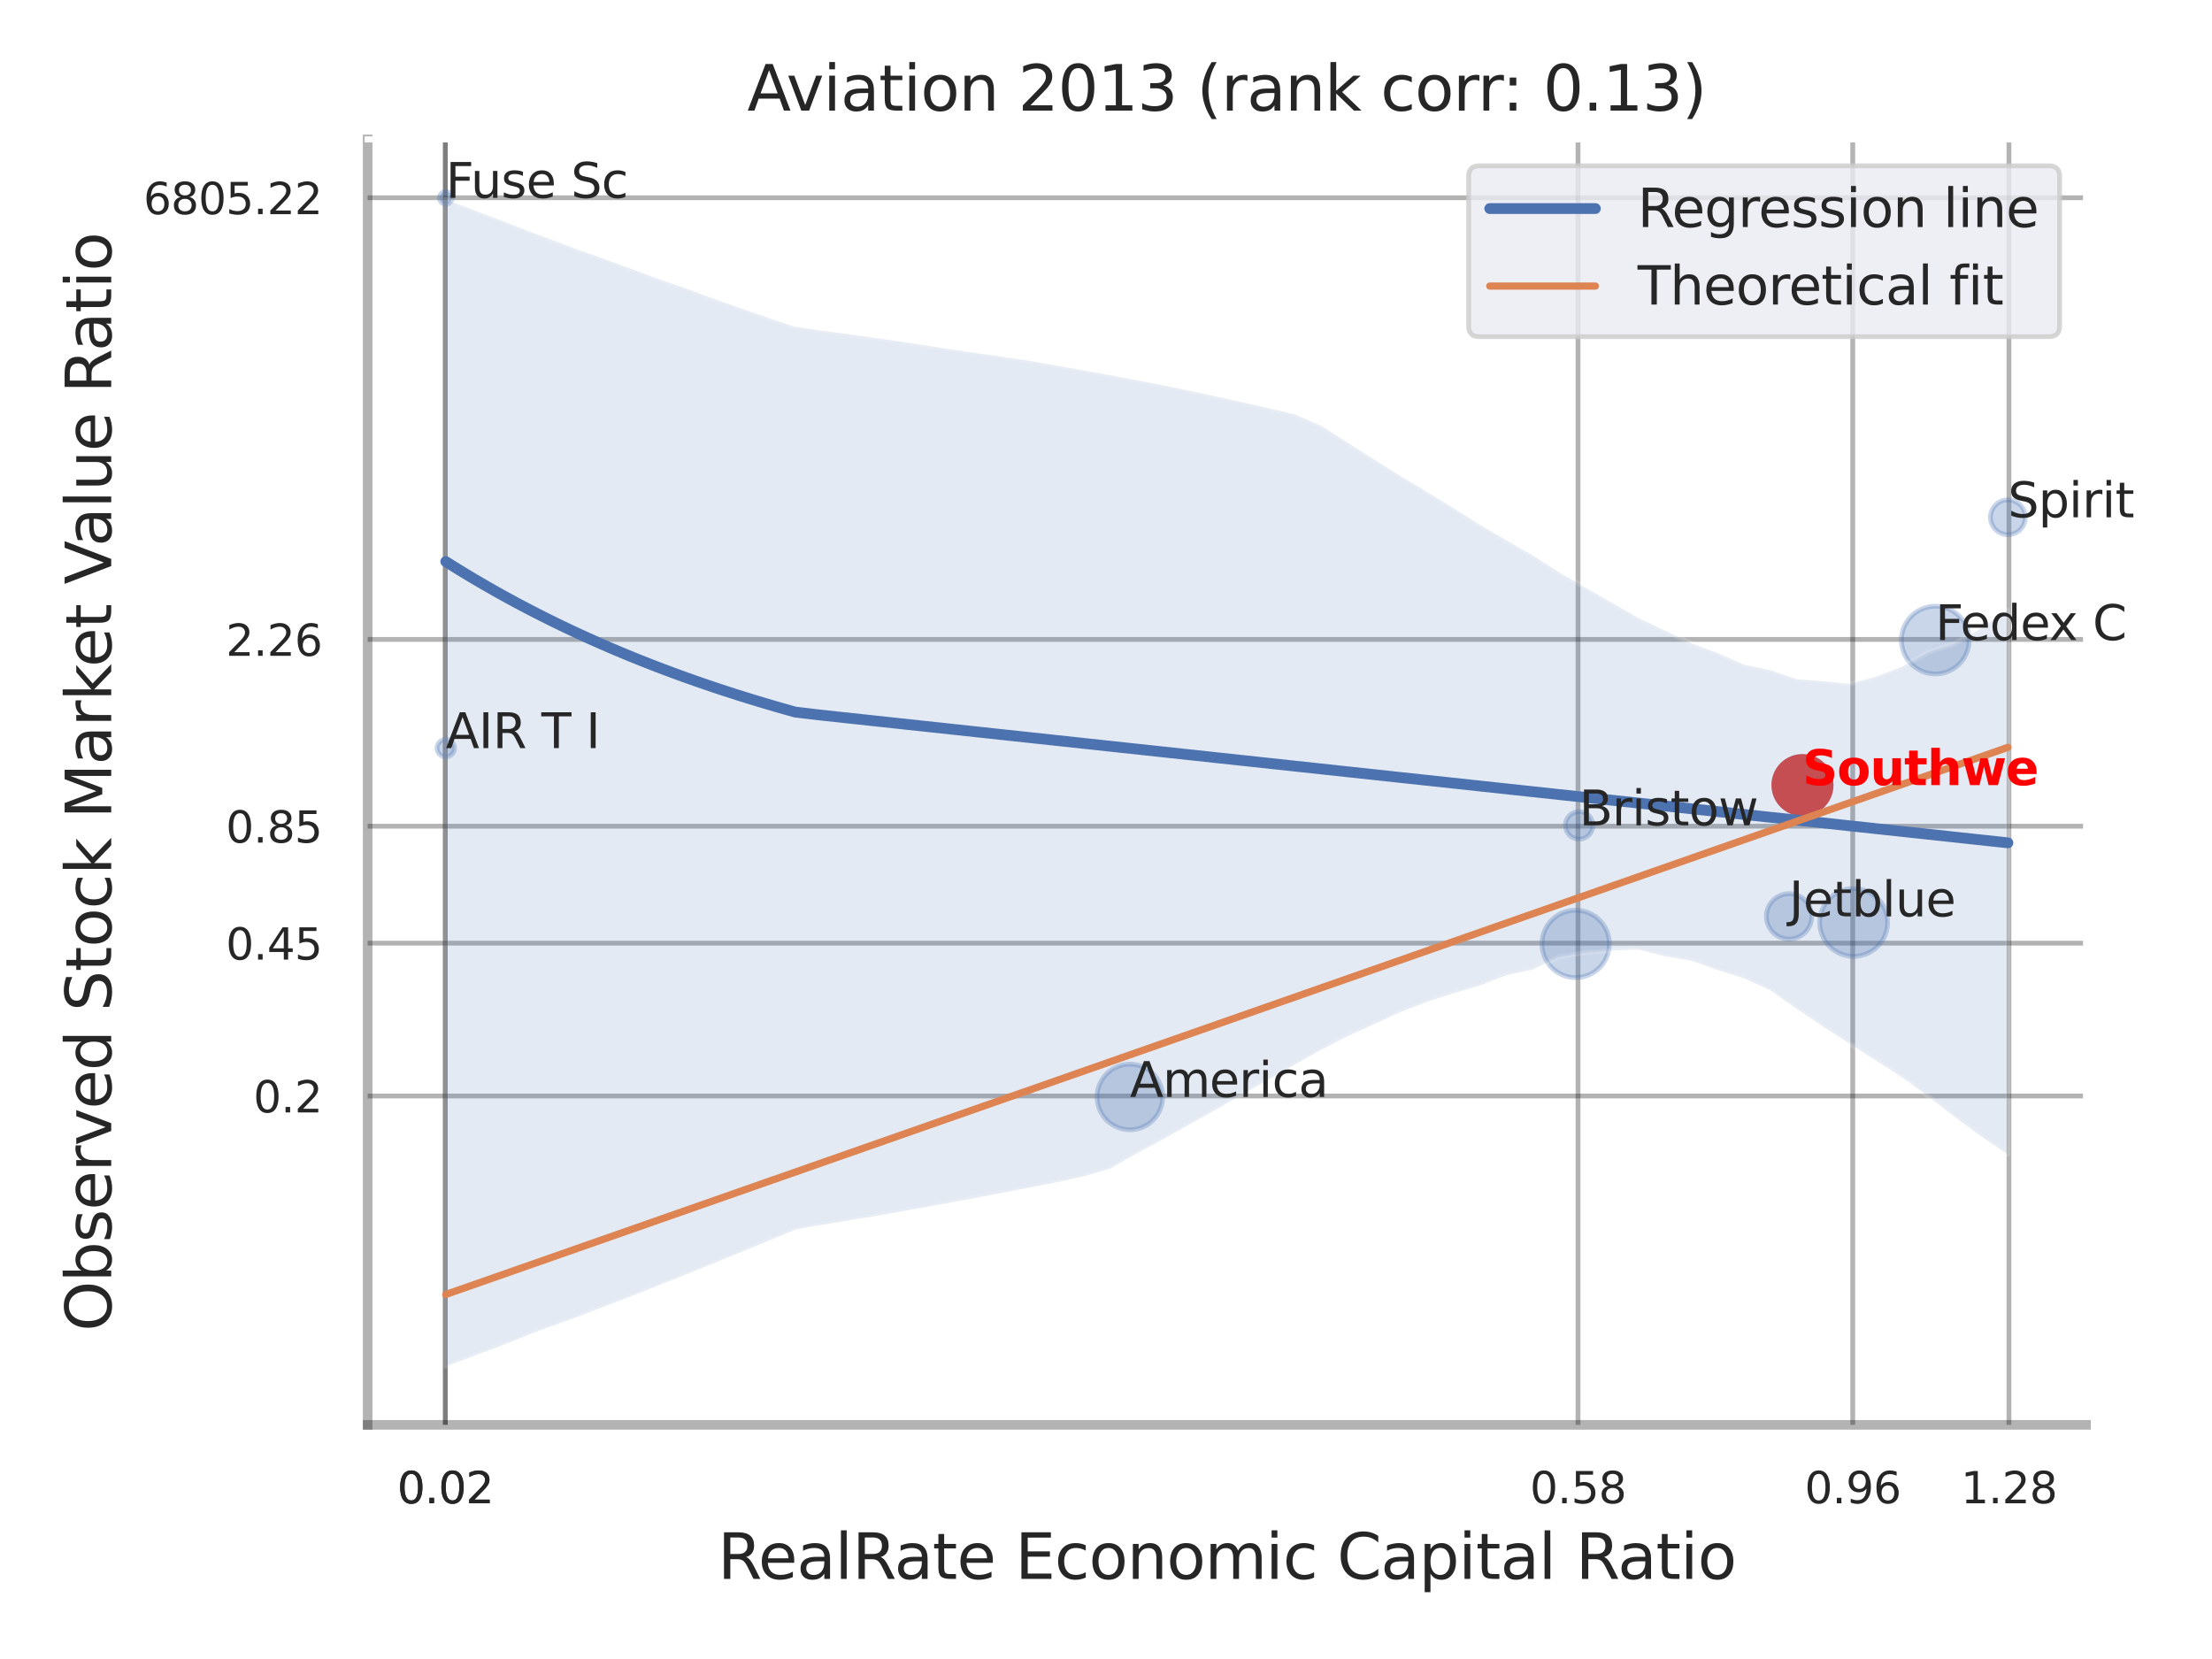
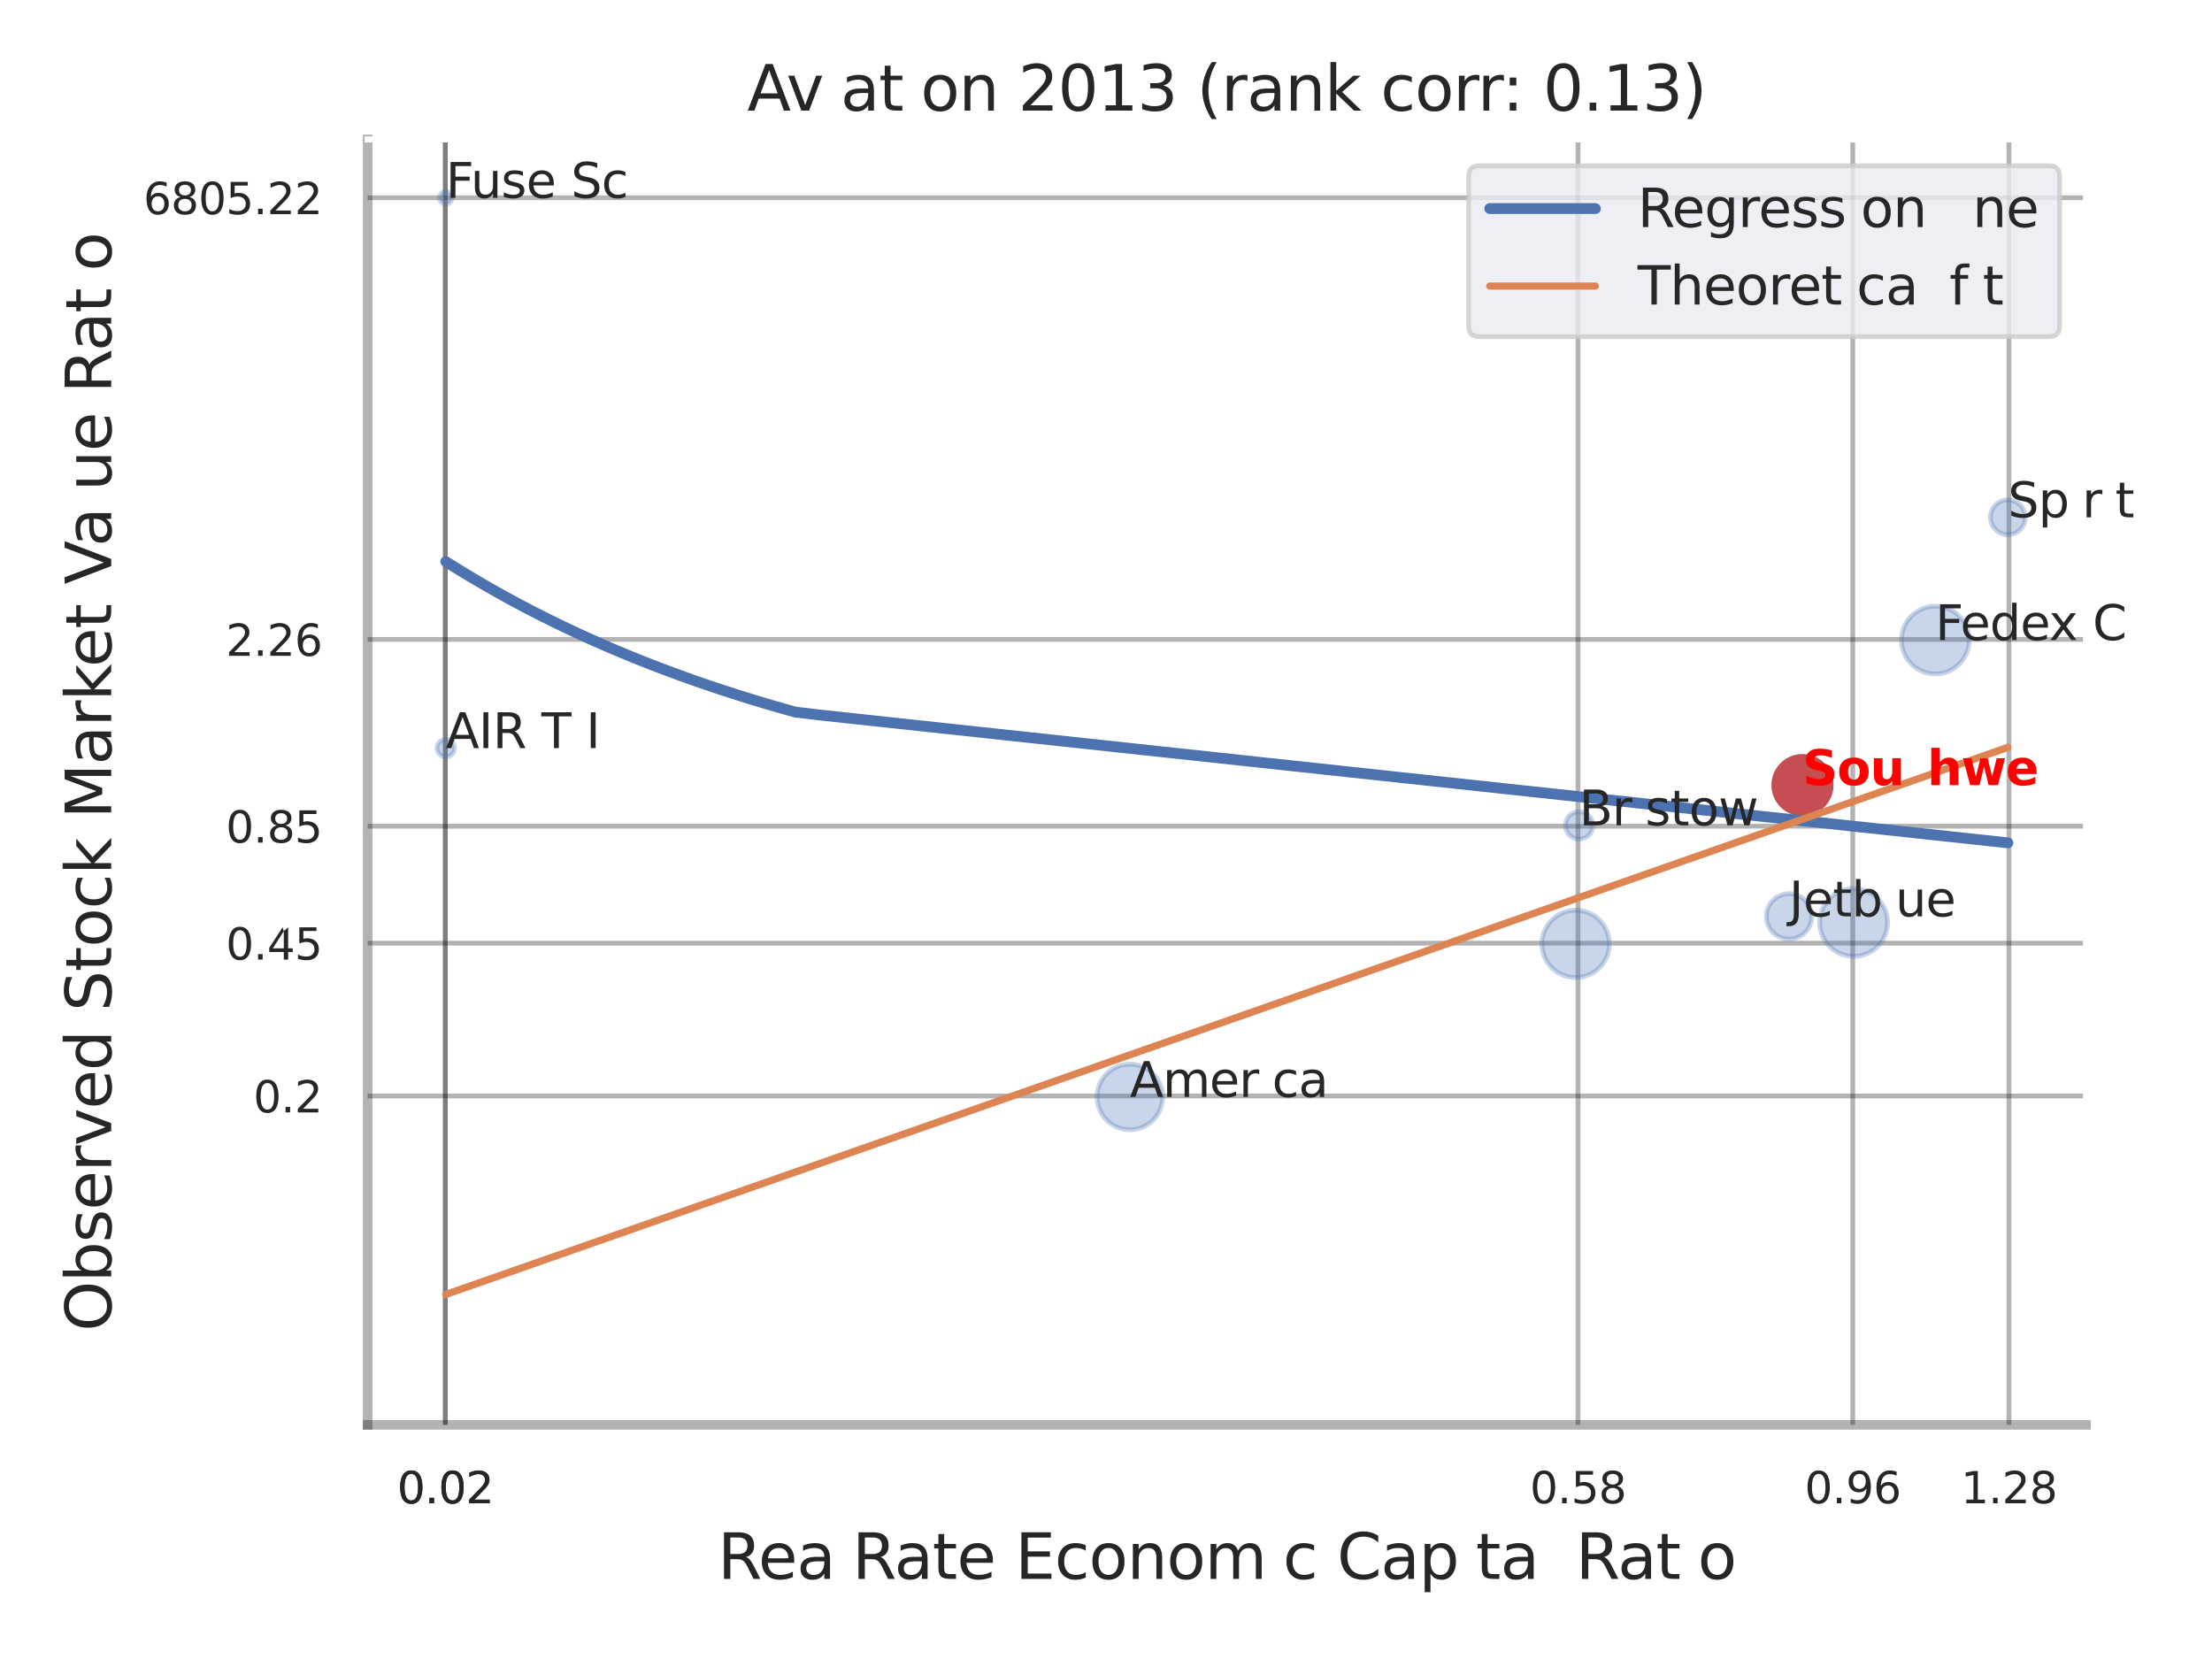
<svg xmlns="http://www.w3.org/2000/svg" xmlns:xlink="http://www.w3.org/1999/xlink" width="460.8pt" height="345.6pt" viewBox="0 0 460.8 345.6" version="1.1">
  <defs>
    <style type="text/css">*{stroke-linejoin: round; stroke-linecap: butt}</style>
  </defs>
  <g id="figure_1">
    <g id="patch_1">
      <path d="M 0 345.6  L 460.8 345.6  L 460.8 0  L 0 0  z " style="fill: #ffffff" />
    </g>
    <g id="axes_1">
      <g id="patch_2">
        <path d="M 76.59 296.82  L 434.553 296.82  L 434.553 29.04  L 76.59 29.04  z " style="fill: #ffffff" />
      </g>
      <g id="matplotlib.axis_1">
        <g id="xtick_1">
          <g id="line2d_1">
            <path d="M 92.769 296.82  L 92.769 29.04  " clip-path="url(#p25e9266731)" style="fill: none; stroke: #000000; stroke-opacity: 0.3; stroke-linecap: round" />
          </g>
          <g id="text_1">
            <g style="fill: #262626" transform="translate(82.75 313.159) scale(0.09 -0.09)">
              <defs>
                <path id="DejaVuSans-30" d="M 2034 4250  Q 1547 4250 1301 3770  Q 1056 3291 1056 2328  Q 1056 1369 1301 889  Q 1547 409 2034 409  Q 2525 409 2770 889  Q 3016 1369 3016 2328  Q 3016 3291 2770 3770  Q 2525 4250 2034 4250  z M 2034 4750  Q 2819 4750 3233 4129  Q 3647 3509 3647 2328  Q 3647 1150 3233 529  Q 2819 -91 2034 -91  Q 1250 -91 836 529  Q 422 1150 422 2328  Q 422 3509 836 4129  Q 1250 4750 2034 4750  z " transform="scale(0.016)" />
                <path id="DejaVuSans-2e" d="M 684 794  L 1344 794  L 1344 0  L 684 0  L 684 794  z " transform="scale(0.016)" />
                <path id="DejaVuSans-32" d="M 1228 531  L 3431 531  L 3431 0  L 469 0  L 469 531  Q 828 903 1448 1529  Q 2069 2156 2228 2338  Q 2531 2678 2651 2914  Q 2772 3150 2772 3378  Q 2772 3750 2511 3984  Q 2250 4219 1831 4219  Q 1534 4219 1204 4116  Q 875 4013 500 3803  L 500 4441  Q 881 4594 1212 4672  Q 1544 4750 1819 4750  Q 2544 4750 2975 4387  Q 3406 4025 3406 3419  Q 3406 3131 3298 2873  Q 3191 2616 2906 2266  Q 2828 2175 2409 1742  Q 1991 1309 1228 531  z " transform="scale(0.016)" />
              </defs>
              <use xlink:href="#DejaVuSans-30" />
              <use xlink:href="#DejaVuSans-2e" x="63.623" />
              <use xlink:href="#DejaVuSans-30" x="95.41" />
              <use xlink:href="#DejaVuSans-32" x="159.033" />
            </g>
          </g>
        </g>
        <g id="xtick_2">
          <g id="line2d_2">
            <path d="M 92.769 296.82  L 92.769 29.04  " clip-path="url(#p25e9266731)" style="fill: none; stroke: #000000; stroke-opacity: 0.3; stroke-linecap: round" />
          </g>
          <g id="text_2">
            <g style="fill: #262626" transform="translate(82.75 313.159) scale(0.09 -0.09)">
              <use xlink:href="#DejaVuSans-30" />
              <use xlink:href="#DejaVuSans-2e" x="63.623" />
              <use xlink:href="#DejaVuSans-30" x="95.41" />
              <use xlink:href="#DejaVuSans-32" x="159.033" />
            </g>
          </g>
        </g>
        <g id="xtick_3">
          <g id="line2d_3">
            <path d="M 328.73 296.82  L 328.73 29.04  " clip-path="url(#p25e9266731)" style="fill: none; stroke: #000000; stroke-opacity: 0.3; stroke-linecap: round" />
          </g>
          <g id="text_3">
            <g style="fill: #262626" transform="translate(318.711 313.159) scale(0.09 -0.09)">
              <defs>
                <path id="DejaVuSans-35" d="M 691 4666  L 3169 4666  L 3169 4134  L 1269 4134  L 1269 2991  Q 1406 3038 1543 3061  Q 1681 3084 1819 3084  Q 2600 3084 3056 2656  Q 3513 2228 3513 1497  Q 3513 744 3044 326  Q 2575 -91 1722 -91  Q 1428 -91 1123 -41  Q 819 9 494 109  L 494 744  Q 775 591 1075 516  Q 1375 441 1709 441  Q 2250 441 2565 725  Q 2881 1009 2881 1497  Q 2881 1984 2565 2268  Q 2250 2553 1709 2553  Q 1456 2553 1204 2497  Q 953 2441 691 2322  L 691 4666  z " transform="scale(0.016)" />
                <path id="DejaVuSans-38" d="M 2034 2216  Q 1584 2216 1326 1975  Q 1069 1734 1069 1313  Q 1069 891 1326 650  Q 1584 409 2034 409  Q 2484 409 2743 651  Q 3003 894 3003 1313  Q 3003 1734 2745 1975  Q 2488 2216 2034 2216  z M 1403 2484  Q 997 2584 770 2862  Q 544 3141 544 3541  Q 544 4100 942 4425  Q 1341 4750 2034 4750  Q 2731 4750 3128 4425  Q 3525 4100 3525 3541  Q 3525 3141 3298 2862  Q 3072 2584 2669 2484  Q 3125 2378 3379 2068  Q 3634 1759 3634 1313  Q 3634 634 3220 271  Q 2806 -91 2034 -91  Q 1263 -91 848 271  Q 434 634 434 1313  Q 434 1759 690 2068  Q 947 2378 1403 2484  z M 1172 3481  Q 1172 3119 1398 2916  Q 1625 2713 2034 2713  Q 2441 2713 2670 2916  Q 2900 3119 2900 3481  Q 2900 3844 2670 4047  Q 2441 4250 2034 4250  Q 1625 4250 1398 4047  Q 1172 3844 1172 3481  z " transform="scale(0.016)" />
              </defs>
              <use xlink:href="#DejaVuSans-30" />
              <use xlink:href="#DejaVuSans-2e" x="63.623" />
              <use xlink:href="#DejaVuSans-35" x="95.41" />
              <use xlink:href="#DejaVuSans-38" x="159.033" />
            </g>
          </g>
        </g>
        <g id="xtick_4">
          <g id="line2d_4">
            <path d="M 385.959 296.82  L 385.959 29.04  " clip-path="url(#p25e9266731)" style="fill: none; stroke: #000000; stroke-opacity: 0.3; stroke-linecap: round" />
          </g>
          <g id="text_4">
            <g style="fill: #262626" transform="translate(375.939 313.159) scale(0.09 -0.09)">
              <defs>
                <path id="DejaVuSans-39" d="M 703 97  L 703 672  Q 941 559 1184 500  Q 1428 441 1663 441  Q 2288 441 2617 861  Q 2947 1281 2994 2138  Q 2813 1869 2534 1725  Q 2256 1581 1919 1581  Q 1219 1581 811 2004  Q 403 2428 403 3163  Q 403 3881 828 4315  Q 1253 4750 1959 4750  Q 2769 4750 3195 4129  Q 3622 3509 3622 2328  Q 3622 1225 3098 567  Q 2575 -91 1691 -91  Q 1453 -91 1209 -44  Q 966 3 703 97  z M 1959 2075  Q 2384 2075 2632 2365  Q 2881 2656 2881 3163  Q 2881 3666 2632 3958  Q 2384 4250 1959 4250  Q 1534 4250 1286 3958  Q 1038 3666 1038 3163  Q 1038 2656 1286 2365  Q 1534 2075 1959 2075  z " transform="scale(0.016)" />
                <path id="DejaVuSans-36" d="M 2113 2584  Q 1688 2584 1439 2293  Q 1191 2003 1191 1497  Q 1191 994 1439 701  Q 1688 409 2113 409  Q 2538 409 2786 701  Q 3034 994 3034 1497  Q 3034 2003 2786 2293  Q 2538 2584 2113 2584  z M 3366 4563  L 3366 3988  Q 3128 4100 2886 4159  Q 2644 4219 2406 4219  Q 1781 4219 1451 3797  Q 1122 3375 1075 2522  Q 1259 2794 1537 2939  Q 1816 3084 2150 3084  Q 2853 3084 3261 2657  Q 3669 2231 3669 1497  Q 3669 778 3244 343  Q 2819 -91 2113 -91  Q 1303 -91 875 529  Q 447 1150 447 2328  Q 447 3434 972 4092  Q 1497 4750 2381 4750  Q 2619 4750 2861 4703  Q 3103 4656 3366 4563  z " transform="scale(0.016)" />
              </defs>
              <use xlink:href="#DejaVuSans-30" />
              <use xlink:href="#DejaVuSans-2e" x="63.623" />
              <use xlink:href="#DejaVuSans-39" x="95.41" />
              <use xlink:href="#DejaVuSans-36" x="159.033" />
            </g>
          </g>
        </g>
        <g id="xtick_5">
          <g id="line2d_5">
            <path d="M 418.501 296.82  L 418.501 29.04  " clip-path="url(#p25e9266731)" style="fill: none; stroke: #000000; stroke-opacity: 0.3; stroke-linecap: round" />
          </g>
          <g id="text_5">
            <g style="fill: #262626" transform="translate(408.481 313.159) scale(0.09 -0.09)">
              <defs>
                <path id="DejaVuSans-31" d="M 794 531  L 1825 531  L 1825 4091  L 703 3866  L 703 4441  L 1819 4666  L 2450 4666  L 2450 531  L 3481 531  L 3481 0  L 794 0  L 794 531  z " transform="scale(0.016)" />
              </defs>
              <use xlink:href="#DejaVuSans-31" />
              <use xlink:href="#DejaVuSans-2e" x="63.623" />
              <use xlink:href="#DejaVuSans-32" x="95.41" />
              <use xlink:href="#DejaVuSans-38" x="159.033" />
            </g>
          </g>
        </g>
        <g id="xtick_6" />
        <g id="xtick_7" />
        <g id="text_6">
          <g style="fill: #262626" transform="translate(149.518 328.908) scale(0.13 -0.13)">
            <defs>
              <path id="DejaVuSans-52" d="M 2841 2188  Q 3044 2119 3236 1894  Q 3428 1669 3622 1275  L 4263 0  L 3584 0  L 2988 1197  Q 2756 1666 2539 1819  Q 2322 1972 1947 1972  L 1259 1972  L 1259 0  L 628 0  L 628 4666  L 2053 4666  Q 2853 4666 3247 4331  Q 3641 3997 3641 3322  Q 3641 2881 3436 2590  Q 3231 2300 2841 2188  z M 1259 4147  L 1259 2491  L 2053 2491  Q 2509 2491 2742 2702  Q 2975 2913 2975 3322  Q 2975 3731 2742 3939  Q 2509 4147 2053 4147  L 1259 4147  z " transform="scale(0.016)" />
              <path id="DejaVuSans-65" d="M 3597 1894  L 3597 1613  L 953 1613  Q 991 1019 1311 708  Q 1631 397 2203 397  Q 2534 397 2845 478  Q 3156 559 3463 722  L 3463 178  Q 3153 47 2828 -22  Q 2503 -91 2169 -91  Q 1331 -91 842 396  Q 353 884 353 1716  Q 353 2575 817 3079  Q 1281 3584 2069 3584  Q 2775 3584 3186 3129  Q 3597 2675 3597 1894  z M 3022 2063  Q 3016 2534 2758 2815  Q 2500 3097 2075 3097  Q 1594 3097 1305 2825  Q 1016 2553 972 2059  L 3022 2063  z " transform="scale(0.016)" />
              <path id="DejaVuSans-61" d="M 2194 1759  Q 1497 1759 1228 1600  Q 959 1441 959 1056  Q 959 750 1161 570  Q 1363 391 1709 391  Q 2188 391 2477 730  Q 2766 1069 2766 1631  L 2766 1759  L 2194 1759  z M 3341 1997  L 3341 0  L 2766 0  L 2766 531  Q 2569 213 2275 61  Q 1981 -91 1556 -91  Q 1019 -91 701 211  Q 384 513 384 1019  Q 384 1609 779 1909  Q 1175 2209 1959 2209  L 2766 2209  L 2766 2266  Q 2766 2663 2505 2880  Q 2244 3097 1772 3097  Q 1472 3097 1187 3025  Q 903 2953 641 2809  L 641 3341  Q 956 3463 1253 3523  Q 1550 3584 1831 3584  Q 2591 3584 2966 3190  Q 3341 2797 3341 1997  z " transform="scale(0.016)" />
-               <path id="DejaVuSans-6c" d="M 603 4863  L 1178 4863  L 1178 0  L 603 0  L 603 4863  z " transform="scale(0.016)" />
              <path id="DejaVuSans-74" d="M 1172 4494  L 1172 3500  L 2356 3500  L 2356 3053  L 1172 3053  L 1172 1153  Q 1172 725 1289 603  Q 1406 481 1766 481  L 2356 481  L 2356 0  L 1766 0  Q 1100 0 847 248  Q 594 497 594 1153  L 594 3053  L 172 3053  L 172 3500  L 594 3500  L 594 4494  L 1172 4494  z " transform="scale(0.016)" />
              <path id="DejaVuSans-20" transform="scale(0.016)" />
              <path id="DejaVuSans-45" d="M 628 4666  L 3578 4666  L 3578 4134  L 1259 4134  L 1259 2753  L 3481 2753  L 3481 2222  L 1259 2222  L 1259 531  L 3634 531  L 3634 0  L 628 0  L 628 4666  z " transform="scale(0.016)" />
              <path id="DejaVuSans-63" d="M 3122 3366  L 3122 2828  Q 2878 2963 2633 3030  Q 2388 3097 2138 3097  Q 1578 3097 1268 2742  Q 959 2388 959 1747  Q 959 1106 1268 751  Q 1578 397 2138 397  Q 2388 397 2633 464  Q 2878 531 3122 666  L 3122 134  Q 2881 22 2623 -34  Q 2366 -91 2075 -91  Q 1284 -91 818 406  Q 353 903 353 1747  Q 353 2603 823 3093  Q 1294 3584 2113 3584  Q 2378 3584 2631 3529  Q 2884 3475 3122 3366  z " transform="scale(0.016)" />
              <path id="DejaVuSans-6f" d="M 1959 3097  Q 1497 3097 1228 2736  Q 959 2375 959 1747  Q 959 1119 1226 758  Q 1494 397 1959 397  Q 2419 397 2687 759  Q 2956 1122 2956 1747  Q 2956 2369 2687 2733  Q 2419 3097 1959 3097  z M 1959 3584  Q 2709 3584 3137 3096  Q 3566 2609 3566 1747  Q 3566 888 3137 398  Q 2709 -91 1959 -91  Q 1206 -91 779 398  Q 353 888 353 1747  Q 353 2609 779 3096  Q 1206 3584 1959 3584  z " transform="scale(0.016)" />
              <path id="DejaVuSans-6e" d="M 3513 2113  L 3513 0  L 2938 0  L 2938 2094  Q 2938 2591 2744 2837  Q 2550 3084 2163 3084  Q 1697 3084 1428 2787  Q 1159 2491 1159 1978  L 1159 0  L 581 0  L 581 3500  L 1159 3500  L 1159 2956  Q 1366 3272 1645 3428  Q 1925 3584 2291 3584  Q 2894 3584 3203 3211  Q 3513 2838 3513 2113  z " transform="scale(0.016)" />
              <path id="DejaVuSans-6d" d="M 3328 2828  Q 3544 3216 3844 3400  Q 4144 3584 4550 3584  Q 5097 3584 5394 3201  Q 5691 2819 5691 2113  L 5691 0  L 5113 0  L 5113 2094  Q 5113 2597 4934 2840  Q 4756 3084 4391 3084  Q 3944 3084 3684 2787  Q 3425 2491 3425 1978  L 3425 0  L 2847 0  L 2847 2094  Q 2847 2600 2669 2842  Q 2491 3084 2119 3084  Q 1678 3084 1418 2786  Q 1159 2488 1159 1978  L 1159 0  L 581 0  L 581 3500  L 1159 3500  L 1159 2956  Q 1356 3278 1631 3431  Q 1906 3584 2284 3584  Q 2666 3584 2933 3390  Q 3200 3197 3328 2828  z " transform="scale(0.016)" />
-               <path id="DejaVuSans-69" d="M 603 3500  L 1178 3500  L 1178 0  L 603 0  L 603 3500  z M 603 4863  L 1178 4863  L 1178 4134  L 603 4134  L 603 4863  z " transform="scale(0.016)" />
              <path id="DejaVuSans-43" d="M 4122 4306  L 4122 3641  Q 3803 3938 3442 4084  Q 3081 4231 2675 4231  Q 1875 4231 1450 3742  Q 1025 3253 1025 2328  Q 1025 1406 1450 917  Q 1875 428 2675 428  Q 3081 428 3442 575  Q 3803 722 4122 1019  L 4122 359  Q 3791 134 3420 21  Q 3050 -91 2638 -91  Q 1578 -91 968 557  Q 359 1206 359 2328  Q 359 3453 968 4101  Q 1578 4750 2638 4750  Q 3056 4750 3426 4639  Q 3797 4528 4122 4306  z " transform="scale(0.016)" />
              <path id="DejaVuSans-70" d="M 1159 525  L 1159 -1331  L 581 -1331  L 581 3500  L 1159 3500  L 1159 2969  Q 1341 3281 1617 3432  Q 1894 3584 2278 3584  Q 2916 3584 3314 3078  Q 3713 2572 3713 1747  Q 3713 922 3314 415  Q 2916 -91 2278 -91  Q 1894 -91 1617 61  Q 1341 213 1159 525  z M 3116 1747  Q 3116 2381 2855 2742  Q 2594 3103 2138 3103  Q 1681 3103 1420 2742  Q 1159 2381 1159 1747  Q 1159 1113 1420 752  Q 1681 391 2138 391  Q 2594 391 2855 752  Q 3116 1113 3116 1747  z " transform="scale(0.016)" />
            </defs>
            <use xlink:href="#DejaVuSans-52" />
            <use xlink:href="#DejaVuSans-65" x="64.982" />
            <use xlink:href="#DejaVuSans-61" x="126.506" />
            <use xlink:href="#DejaVuSans-6c" x="187.785" />
            <use xlink:href="#DejaVuSans-52" x="215.568" />
            <use xlink:href="#DejaVuSans-61" x="282.801" />
            <use xlink:href="#DejaVuSans-74" x="344.08" />
            <use xlink:href="#DejaVuSans-65" x="383.289" />
            <use xlink:href="#DejaVuSans-20" x="444.812" />
            <use xlink:href="#DejaVuSans-45" x="476.6" />
            <use xlink:href="#DejaVuSans-63" x="539.783" />
            <use xlink:href="#DejaVuSans-6f" x="594.764" />
            <use xlink:href="#DejaVuSans-6e" x="655.945" />
            <use xlink:href="#DejaVuSans-6f" x="719.324" />
            <use xlink:href="#DejaVuSans-6d" x="780.506" />
            <use xlink:href="#DejaVuSans-69" x="877.918" />
            <use xlink:href="#DejaVuSans-63" x="905.701" />
            <use xlink:href="#DejaVuSans-20" x="960.682" />
            <use xlink:href="#DejaVuSans-43" x="992.469" />
            <use xlink:href="#DejaVuSans-61" x="1062.293" />
            <use xlink:href="#DejaVuSans-70" x="1123.572" />
            <use xlink:href="#DejaVuSans-69" x="1187.049" />
            <use xlink:href="#DejaVuSans-74" x="1214.832" />
            <use xlink:href="#DejaVuSans-61" x="1254.041" />
            <use xlink:href="#DejaVuSans-6c" x="1315.32" />
            <use xlink:href="#DejaVuSans-20" x="1343.104" />
            <use xlink:href="#DejaVuSans-52" x="1374.891" />
            <use xlink:href="#DejaVuSans-61" x="1442.123" />
            <use xlink:href="#DejaVuSans-74" x="1503.402" />
            <use xlink:href="#DejaVuSans-69" x="1542.611" />
            <use xlink:href="#DejaVuSans-6f" x="1570.395" />
          </g>
        </g>
      </g>
      <g id="matplotlib.axis_2">
        <g id="ytick_1">
          <g id="line2d_6">
            <path d="M 76.59 228.316  L 434.553 228.316  " clip-path="url(#p25e9266731)" style="fill: none; stroke: #000000; stroke-opacity: 0.3; stroke-linecap: round" />
          </g>
          <g id="text_7">
            <g style="fill: #262626" transform="translate(52.777 231.736) scale(0.09 -0.09)">
              <use xlink:href="#DejaVuSans-30" />
              <use xlink:href="#DejaVuSans-2e" x="63.623" />
              <use xlink:href="#DejaVuSans-32" x="95.41" />
            </g>
          </g>
        </g>
        <g id="ytick_2">
          <g id="line2d_7">
            <path d="M 76.59 196.48  L 434.553 196.48  " clip-path="url(#p25e9266731)" style="fill: none; stroke: #000000; stroke-opacity: 0.3; stroke-linecap: round" />
          </g>
          <g id="text_8">
            <g style="fill: #262626" transform="translate(47.051 199.9) scale(0.09 -0.09)">
              <defs>
-                 <path id="DejaVuSans-34" d="M 2419 4116  L 825 1625  L 2419 1625  L 2419 4116  z M 2253 4666  L 3047 4666  L 3047 1625  L 3713 1625  L 3713 1100  L 3047 1100  L 3047 0  L 2419 0  L 2419 1100  L 313 1100  L 313 1709  L 2253 4666  z " transform="scale(0.016)" />
+                 <path id="DejaVuSans-34" d="M 2419 4116  L 825 1625  L 2419 1625  L 2419 4116  z L 3047 4666  L 3047 1625  L 3713 1625  L 3713 1100  L 3047 1100  L 3047 0  L 2419 0  L 2419 1100  L 313 1100  L 313 1709  L 2253 4666  z " transform="scale(0.016)" />
              </defs>
              <use xlink:href="#DejaVuSans-30" />
              <use xlink:href="#DejaVuSans-2e" x="63.623" />
              <use xlink:href="#DejaVuSans-34" x="95.41" />
              <use xlink:href="#DejaVuSans-35" x="159.033" />
            </g>
          </g>
        </g>
        <g id="ytick_3">
          <g id="line2d_8">
            <path d="M 76.59 172.112  L 434.553 172.112  " clip-path="url(#p25e9266731)" style="fill: none; stroke: #000000; stroke-opacity: 0.3; stroke-linecap: round" />
          </g>
          <g id="text_9">
            <g style="fill: #262626" transform="translate(47.051 175.531) scale(0.09 -0.09)">
              <use xlink:href="#DejaVuSans-30" />
              <use xlink:href="#DejaVuSans-2e" x="63.623" />
              <use xlink:href="#DejaVuSans-38" x="95.41" />
              <use xlink:href="#DejaVuSans-35" x="159.033" />
            </g>
          </g>
        </g>
        <g id="ytick_4">
          <g id="line2d_9">
            <path d="M 76.59 133.201  L 434.553 133.201  " clip-path="url(#p25e9266731)" style="fill: none; stroke: #000000; stroke-opacity: 0.3; stroke-linecap: round" />
          </g>
          <g id="text_10">
            <g style="fill: #262626" transform="translate(47.051 136.62) scale(0.09 -0.09)">
              <use xlink:href="#DejaVuSans-32" />
              <use xlink:href="#DejaVuSans-2e" x="63.623" />
              <use xlink:href="#DejaVuSans-32" x="95.41" />
              <use xlink:href="#DejaVuSans-36" x="159.033" />
            </g>
          </g>
        </g>
        <g id="ytick_5">
          <g id="line2d_10">
            <path d="M 76.59 41.196  L 434.553 41.196  " clip-path="url(#p25e9266731)" style="fill: none; stroke: #000000; stroke-opacity: 0.3; stroke-linecap: round" />
          </g>
          <g id="text_11">
            <g style="fill: #262626" transform="translate(29.872 44.615) scale(0.09 -0.09)">
              <use xlink:href="#DejaVuSans-36" />
              <use xlink:href="#DejaVuSans-38" x="63.623" />
              <use xlink:href="#DejaVuSans-30" x="127.246" />
              <use xlink:href="#DejaVuSans-35" x="190.869" />
              <use xlink:href="#DejaVuSans-2e" x="254.492" />
              <use xlink:href="#DejaVuSans-32" x="286.279" />
              <use xlink:href="#DejaVuSans-32" x="349.902" />
            </g>
          </g>
        </g>
        <g id="ytick_6" />
        <g id="ytick_7" />
        <g id="ytick_8" />
        <g id="ytick_9" />
        <g id="ytick_10" />
        <g id="text_12">
          <g style="fill: #262626" transform="translate(23.169 277.332) rotate(-90) scale(0.13 -0.13)">
            <defs>
              <path id="DejaVuSans-4f" d="M 2522 4238  Q 1834 4238 1429 3725  Q 1025 3213 1025 2328  Q 1025 1447 1429 934  Q 1834 422 2522 422  Q 3209 422 3611 934  Q 4013 1447 4013 2328  Q 4013 3213 3611 3725  Q 3209 4238 2522 4238  z M 2522 4750  Q 3503 4750 4090 4092  Q 4678 3434 4678 2328  Q 4678 1225 4090 567  Q 3503 -91 2522 -91  Q 1538 -91 948 565  Q 359 1222 359 2328  Q 359 3434 948 4092  Q 1538 4750 2522 4750  z " transform="scale(0.016)" />
              <path id="DejaVuSans-62" d="M 3116 1747  Q 3116 2381 2855 2742  Q 2594 3103 2138 3103  Q 1681 3103 1420 2742  Q 1159 2381 1159 1747  Q 1159 1113 1420 752  Q 1681 391 2138 391  Q 2594 391 2855 752  Q 3116 1113 3116 1747  z M 1159 2969  Q 1341 3281 1617 3432  Q 1894 3584 2278 3584  Q 2916 3584 3314 3078  Q 3713 2572 3713 1747  Q 3713 922 3314 415  Q 2916 -91 2278 -91  Q 1894 -91 1617 61  Q 1341 213 1159 525  L 1159 0  L 581 0  L 581 4863  L 1159 4863  L 1159 2969  z " transform="scale(0.016)" />
              <path id="DejaVuSans-73" d="M 2834 3397  L 2834 2853  Q 2591 2978 2328 3040  Q 2066 3103 1784 3103  Q 1356 3103 1142 2972  Q 928 2841 928 2578  Q 928 2378 1081 2264  Q 1234 2150 1697 2047  L 1894 2003  Q 2506 1872 2764 1633  Q 3022 1394 3022 966  Q 3022 478 2636 193  Q 2250 -91 1575 -91  Q 1294 -91 989 -36  Q 684 19 347 128  L 347 722  Q 666 556 975 473  Q 1284 391 1588 391  Q 1994 391 2212 530  Q 2431 669 2431 922  Q 2431 1156 2273 1281  Q 2116 1406 1581 1522  L 1381 1569  Q 847 1681 609 1914  Q 372 2147 372 2553  Q 372 3047 722 3315  Q 1072 3584 1716 3584  Q 2034 3584 2315 3537  Q 2597 3491 2834 3397  z " transform="scale(0.016)" />
              <path id="DejaVuSans-72" d="M 2631 2963  Q 2534 3019 2420 3045  Q 2306 3072 2169 3072  Q 1681 3072 1420 2755  Q 1159 2438 1159 1844  L 1159 0  L 581 0  L 581 3500  L 1159 3500  L 1159 2956  Q 1341 3275 1631 3429  Q 1922 3584 2338 3584  Q 2397 3584 2469 3576  Q 2541 3569 2628 3553  L 2631 2963  z " transform="scale(0.016)" />
              <path id="DejaVuSans-76" d="M 191 3500  L 800 3500  L 1894 563  L 2988 3500  L 3597 3500  L 2284 0  L 1503 0  L 191 3500  z " transform="scale(0.016)" />
              <path id="DejaVuSans-64" d="M 2906 2969  L 2906 4863  L 3481 4863  L 3481 0  L 2906 0  L 2906 525  Q 2725 213 2448 61  Q 2172 -91 1784 -91  Q 1150 -91 751 415  Q 353 922 353 1747  Q 353 2572 751 3078  Q 1150 3584 1784 3584  Q 2172 3584 2448 3432  Q 2725 3281 2906 2969  z M 947 1747  Q 947 1113 1208 752  Q 1469 391 1925 391  Q 2381 391 2643 752  Q 2906 1113 2906 1747  Q 2906 2381 2643 2742  Q 2381 3103 1925 3103  Q 1469 3103 1208 2742  Q 947 2381 947 1747  z " transform="scale(0.016)" />
              <path id="DejaVuSans-53" d="M 3425 4513  L 3425 3897  Q 3066 4069 2747 4153  Q 2428 4238 2131 4238  Q 1616 4238 1336 4038  Q 1056 3838 1056 3469  Q 1056 3159 1242 3001  Q 1428 2844 1947 2747  L 2328 2669  Q 3034 2534 3370 2195  Q 3706 1856 3706 1288  Q 3706 609 3251 259  Q 2797 -91 1919 -91  Q 1588 -91 1214 -16  Q 841 59 441 206  L 441 856  Q 825 641 1194 531  Q 1563 422 1919 422  Q 2459 422 2753 634  Q 3047 847 3047 1241  Q 3047 1584 2836 1778  Q 2625 1972 2144 2069  L 1759 2144  Q 1053 2284 737 2584  Q 422 2884 422 3419  Q 422 4038 858 4394  Q 1294 4750 2059 4750  Q 2388 4750 2728 4690  Q 3069 4631 3425 4513  z " transform="scale(0.016)" />
              <path id="DejaVuSans-6b" d="M 581 4863  L 1159 4863  L 1159 1991  L 2875 3500  L 3609 3500  L 1753 1863  L 3688 0  L 2938 0  L 1159 1709  L 1159 0  L 581 0  L 581 4863  z " transform="scale(0.016)" />
              <path id="DejaVuSans-4d" d="M 628 4666  L 1569 4666  L 2759 1491  L 3956 4666  L 4897 4666  L 4897 0  L 4281 0  L 4281 4097  L 3078 897  L 2444 897  L 1241 4097  L 1241 0  L 628 0  L 628 4666  z " transform="scale(0.016)" />
              <path id="DejaVuSans-56" d="M 1831 0  L 50 4666  L 709 4666  L 2188 738  L 3669 4666  L 4325 4666  L 2547 0  L 1831 0  z " transform="scale(0.016)" />
              <path id="DejaVuSans-75" d="M 544 1381  L 544 3500  L 1119 3500  L 1119 1403  Q 1119 906 1312 657  Q 1506 409 1894 409  Q 2359 409 2629 706  Q 2900 1003 2900 1516  L 2900 3500  L 3475 3500  L 3475 0  L 2900 0  L 2900 538  Q 2691 219 2414 64  Q 2138 -91 1772 -91  Q 1169 -91 856 284  Q 544 659 544 1381  z M 1991 3584  L 1991 3584  z " transform="scale(0.016)" />
            </defs>
            <use xlink:href="#DejaVuSans-4f" />
            <use xlink:href="#DejaVuSans-62" x="78.711" />
            <use xlink:href="#DejaVuSans-73" x="142.188" />
            <use xlink:href="#DejaVuSans-65" x="194.287" />
            <use xlink:href="#DejaVuSans-72" x="255.811" />
            <use xlink:href="#DejaVuSans-76" x="296.924" />
            <use xlink:href="#DejaVuSans-65" x="356.104" />
            <use xlink:href="#DejaVuSans-64" x="417.627" />
            <use xlink:href="#DejaVuSans-20" x="481.104" />
            <use xlink:href="#DejaVuSans-53" x="512.891" />
            <use xlink:href="#DejaVuSans-74" x="576.367" />
            <use xlink:href="#DejaVuSans-6f" x="615.576" />
            <use xlink:href="#DejaVuSans-63" x="676.758" />
            <use xlink:href="#DejaVuSans-6b" x="731.738" />
            <use xlink:href="#DejaVuSans-20" x="789.648" />
            <use xlink:href="#DejaVuSans-4d" x="821.436" />
            <use xlink:href="#DejaVuSans-61" x="907.715" />
            <use xlink:href="#DejaVuSans-72" x="968.994" />
            <use xlink:href="#DejaVuSans-6b" x="1010.107" />
            <use xlink:href="#DejaVuSans-65" x="1064.393" />
            <use xlink:href="#DejaVuSans-74" x="1125.916" />
            <use xlink:href="#DejaVuSans-20" x="1165.125" />
            <use xlink:href="#DejaVuSans-56" x="1196.912" />
            <use xlink:href="#DejaVuSans-61" x="1257.57" />
            <use xlink:href="#DejaVuSans-6c" x="1318.85" />
            <use xlink:href="#DejaVuSans-75" x="1346.633" />
            <use xlink:href="#DejaVuSans-65" x="1410.012" />
            <use xlink:href="#DejaVuSans-20" x="1471.535" />
            <use xlink:href="#DejaVuSans-52" x="1503.322" />
            <use xlink:href="#DejaVuSans-61" x="1570.555" />
            <use xlink:href="#DejaVuSans-74" x="1631.834" />
            <use xlink:href="#DejaVuSans-69" x="1671.043" />
            <use xlink:href="#DejaVuSans-6f" x="1698.826" />
          </g>
        </g>
      </g>
      <g id="PathCollection_1">
        <path d="M 235.373 235.349  C 237.186 235.349 238.925 234.629 240.207 233.347  C 241.489 232.065 242.209 230.326 242.209 228.513  C 242.209 226.7 241.489 224.961 240.207 223.679  C 238.925 222.397 237.186 221.677 235.373 221.677  C 233.56 221.677 231.821 222.397 230.539 223.679  C 229.257 224.961 228.537 226.7 228.537 228.513  C 228.537 230.326 229.257 232.065 230.539 233.347  C 231.821 234.629 233.56 235.349 235.373 235.349  z " clip-path="url(#p25e9266731)" style="fill: #4c72b0; fill-opacity: 0.3; stroke: #4c72b0; stroke-opacity: 0.3" />
        <path d="M 386.143 199.234  C 388.018 199.234 389.817 198.489 391.143 197.163  C 392.469 195.837 393.214 194.038 393.214 192.163  C 393.214 190.287 392.469 188.489 391.143 187.163  C 389.817 185.837 388.018 185.092 386.143 185.092  C 384.268 185.092 382.469 185.837 381.143 187.163  C 379.817 188.489 379.072 190.287 379.072 192.163  C 379.072 194.038 379.817 195.837 381.143 197.163  C 382.469 198.489 384.268 199.234 386.143 199.234  z " clip-path="url(#p25e9266731)" style="fill: #4c72b0; fill-opacity: 0.3; stroke: #4c72b0; stroke-opacity: 0.3" />
        <path d="M 375.486 169.515  C 377.067 169.515 378.584 168.887 379.702 167.768  C 380.82 166.65 381.449 165.134 381.449 163.552  C 381.449 161.971 380.82 160.454 379.702 159.336  C 378.584 158.218 377.067 157.59 375.486 157.59  C 373.905 157.59 372.388 158.218 371.27 159.336  C 370.152 160.454 369.524 161.971 369.524 163.552  C 369.524 165.134 370.152 166.65 371.27 167.768  C 372.388 168.887 373.905 169.515 375.486 169.515  z " clip-path="url(#p25e9266731)" style="fill: #4c72b0; fill-opacity: 0.3; stroke: #4c72b0; stroke-opacity: 0.3" />
        <path d="M 328.233 203.652  C 330.096 203.652 331.882 202.912 333.199 201.595  C 334.516 200.278 335.256 198.492 335.256 196.629  C 335.256 194.767 334.516 192.98 333.199 191.663  C 331.882 190.346 330.096 189.607 328.233 189.607  C 326.371 189.607 324.585 190.346 323.268 191.663  C 321.951 192.98 321.211 194.767 321.211 196.629  C 321.211 198.492 321.951 200.278 323.268 201.595  C 324.585 202.912 326.371 203.652 328.233 203.652  z " clip-path="url(#p25e9266731)" style="fill: #4c72b0; fill-opacity: 0.3; stroke: #4c72b0; stroke-opacity: 0.3" />
        <path d="M 92.861 157.667  C 93.344 157.667 93.808 157.475 94.15 157.134  C 94.491 156.792 94.683 156.328 94.683 155.845  C 94.683 155.362 94.491 154.898 94.15 154.557  C 93.808 154.215 93.344 154.023 92.861 154.023  C 92.378 154.023 91.914 154.215 91.573 154.557  C 91.231 154.898 91.039 155.362 91.039 155.845  C 91.039 156.328 91.231 156.792 91.573 157.134  C 91.914 157.475 92.378 157.667 92.861 157.667  z " clip-path="url(#p25e9266731)" style="fill: #4c72b0; fill-opacity: 0.3; stroke: #4c72b0; stroke-opacity: 0.3" />
        <path d="M 92.861 42.53  C 93.211 42.53 93.546 42.391 93.793 42.144  C 94.04 41.897 94.179 41.561 94.179 41.212  C 94.179 40.862 94.04 40.527 93.793 40.28  C 93.546 40.033 93.211 39.894 92.861 39.894  C 92.511 39.894 92.176 40.033 91.929 40.28  C 91.682 40.527 91.543 40.862 91.543 41.212  C 91.543 41.561 91.682 41.897 91.929 42.144  C 92.176 42.391 92.511 42.53 92.861 42.53  z " clip-path="url(#p25e9266731)" style="fill: #4c72b0; fill-opacity: 0.3; stroke: #4c72b0; stroke-opacity: 0.3" />
        <path d="M 403.161 140.4  C 405.033 140.4 406.829 139.656 408.153 138.332  C 409.477 137.008 410.221 135.213 410.221 133.34  C 410.221 131.468 409.477 129.672 408.153 128.348  C 406.829 127.024 405.033 126.28 403.161 126.28  C 401.289 126.28 399.493 127.024 398.169 128.348  C 396.845 129.672 396.101 131.468 396.101 133.34  C 396.101 135.213 396.845 137.008 398.169 138.332  C 399.493 139.656 401.289 140.4 403.161 140.4  z " clip-path="url(#p25e9266731)" style="fill: #4c72b0; fill-opacity: 0.3; stroke: #4c72b0; stroke-opacity: 0.3" />
        <path d="M 372.696 195.629  C 373.951 195.629 375.155 195.131 376.042 194.243  C 376.93 193.356 377.428 192.152 377.428 190.898  C 377.428 189.643 376.93 188.439 376.042 187.552  C 375.155 186.664 373.951 186.166 372.696 186.166  C 371.442 186.166 370.238 186.664 369.351 187.552  C 368.463 188.439 367.965 189.643 367.965 190.898  C 367.965 192.152 368.463 193.356 369.351 194.243  C 370.238 195.131 371.442 195.629 372.696 195.629  z " clip-path="url(#p25e9266731)" style="fill: #4c72b0; fill-opacity: 0.3; stroke: #4c72b0; stroke-opacity: 0.3" />
        <path d="M 418.282 111.391  C 419.245 111.391 420.168 111.008 420.849 110.327  C 421.53 109.646 421.912 108.723 421.912 107.76  C 421.912 106.797 421.53 105.873 420.849 105.192  C 420.168 104.512 419.245 104.129 418.282 104.129  C 417.319 104.129 416.395 104.512 415.714 105.192  C 415.033 105.873 414.651 106.797 414.651 107.76  C 414.651 108.723 415.033 109.646 415.714 110.327  C 416.395 111.008 417.319 111.391 418.282 111.391  z " clip-path="url(#p25e9266731)" style="fill: #4c72b0; fill-opacity: 0.3; stroke: #4c72b0; stroke-opacity: 0.3" />
        <path d="M 328.971 174.809  C 329.733 174.809 330.463 174.506 331.002 173.967  C 331.541 173.429 331.844 172.698 331.844 171.936  C 331.844 171.174 331.541 170.443 331.002 169.904  C 330.463 169.365 329.733 169.063 328.971 169.063  C 328.209 169.063 327.478 169.365 326.939 169.904  C 326.4 170.443 326.098 171.174 326.098 171.936  C 326.098 172.698 326.4 173.429 326.939 173.967  C 327.478 174.506 328.209 174.809 328.971 174.809  z " clip-path="url(#p25e9266731)" style="fill: #4c72b0; fill-opacity: 0.3; stroke: #4c72b0; stroke-opacity: 0.3" />
      </g>
      <g id="PolyCollection_1">
        <defs>
-           <path id="md8f51d9d9f" d="M 92.861 -304.087  L 92.861 -60.952  L 93.8 -61.302  L 94.749 -61.656  L 95.708 -62.014  L 96.678 -62.377  L 97.659 -62.744  L 98.651 -63.115  L 99.654 -63.491  L 100.669 -63.871  L 101.695 -64.257  L 102.734 -64.647  L 103.786 -65.044  L 104.85 -65.461  L 105.927 -65.885  L 107.017 -66.314  L 108.121 -66.75  L 109.24 -67.192  L 110.373 -67.64  L 111.52 -68.095  L 112.683 -68.523  L 113.861 -68.95  L 115.056 -69.382  L 116.267 -69.821  L 117.495 -70.267  L 118.74 -70.719  L 120.003 -71.177  L 121.285 -71.666  L 122.586 -72.162  L 123.906 -72.666  L 125.247 -73.18  L 126.608 -73.702  L 127.991 -74.234  L 129.395 -74.775  L 130.823 -75.325  L 132.275 -75.886  L 133.75 -76.465  L 135.251 -77.06  L 136.779 -77.666  L 138.333 -78.285  L 139.915 -78.916  L 141.527 -79.56  L 143.168 -80.219  L 144.841 -80.892  L 146.546 -81.58  L 148.285 -82.286  L 150.06 -83.015  L 151.871 -83.744  L 153.72 -84.499  L 155.609 -85.273  L 157.539 -86.066  L 159.513 -86.881  L 161.533 -87.719  L 163.6 -88.58  L 165.717 -89.466  L 170.74 -90.365  L 176.241 -91.262  L 181.742 -92.186  L 187.243 -93.139  L 192.744 -94.122  L 198.244 -95.138  L 203.745 -96.155  L 209.246 -97.196  L 214.747 -98.275  L 220.248 -99.339  L 225.749 -100.545  L 231.25 -102.152  L 236.751 -105.301  L 242.252 -108.271  L 247.753 -111.356  L 253.254 -114.419  L 258.755 -117.622  L 264.256 -120.738  L 269.757 -123.853  L 275.257 -126.93  L 280.758 -129.761  L 286.259 -132.257  L 291.76 -134.778  L 297.261 -136.913  L 302.762 -138.668  L 308.263 -140.305  L 313.764 -142.443  L 319.265 -143.616  L 324.766 -146.231  L 330.267 -147.142  L 335.768 -147.585  L 341.269 -147.822  L 346.77 -146.394  L 352.271 -145.494  L 357.771 -143.544  L 363.272 -141.818  L 368.773 -139.323  L 374.274 -135.462  L 379.775 -131.742  L 385.276 -128.203  L 390.777 -124.677  L 396.278 -121.161  L 401.779 -117.152  L 407.28 -112.882  L 412.781 -108.821  L 418.282 -105.099  L 418.282 -218.572  L 418.282 -218.572  L 412.781 -214.774  L 407.28 -211.537  L 401.779 -209.776  L 396.278 -206.729  L 390.777 -204.626  L 385.276 -203.124  L 379.775 -203.697  L 374.274 -204.102  L 368.773 -205.997  L 363.272 -207.15  L 357.771 -209.58  L 352.271 -211.627  L 346.77 -214.27  L 341.269 -216.894  L 335.768 -220.05  L 330.267 -223.186  L 324.766 -226.391  L 319.265 -229.914  L 313.764 -233.066  L 308.263 -236.276  L 302.762 -239.752  L 297.261 -243.132  L 291.76 -246.41  L 286.259 -249.86  L 280.758 -253.37  L 275.257 -256.869  L 269.757 -259.276  L 264.256 -260.563  L 258.755 -261.813  L 253.254 -263.025  L 247.753 -264.202  L 242.252 -265.331  L 236.751 -266.397  L 231.25 -267.418  L 225.749 -268.435  L 220.248 -269.42  L 214.747 -270.374  L 209.246 -271.209  L 203.745 -271.992  L 198.244 -272.789  L 192.744 -273.653  L 187.243 -274.491  L 181.742 -275.281  L 176.241 -276.051  L 170.74 -276.786  L 165.717 -277.494  L 163.6 -278.186  L 161.533 -278.863  L 159.513 -279.564  L 157.539 -280.253  L 155.609 -280.927  L 153.72 -281.587  L 151.871 -282.234  L 150.06 -282.878  L 148.285 -283.515  L 146.546 -284.156  L 144.841 -284.806  L 143.168 -285.399  L 141.527 -285.989  L 139.915 -286.512  L 138.333 -287.066  L 136.779 -287.628  L 135.251 -288.184  L 133.75 -288.746  L 132.275 -289.297  L 130.823 -289.829  L 129.395 -290.349  L 127.991 -290.887  L 126.608 -291.371  L 125.247 -291.877  L 123.906 -292.346  L 122.586 -292.808  L 121.285 -293.272  L 120.003 -293.716  L 118.74 -294.196  L 117.495 -294.675  L 116.267 -295.146  L 115.056 -295.61  L 113.861 -296.068  L 112.683 -296.482  L 111.52 -296.916  L 110.373 -297.333  L 109.24 -297.776  L 108.121 -298.207  L 107.017 -298.628  L 105.927 -299.048  L 104.85 -299.477  L 103.786 -299.902  L 102.734 -300.305  L 101.695 -300.683  L 100.669 -301.067  L 99.654 -301.441  L 98.651 -301.849  L 97.659 -302.224  L 96.678 -302.6  L 95.708 -302.982  L 94.749 -303.352  L 93.8 -303.727  L 92.861 -304.087  z " style="stroke: #ffffff; stroke-opacity: 0.15" />
-         </defs>
+           </defs>
        <g clip-path="url(#p25e9266731)">
          <use xlink:href="#md8f51d9d9f" x="0" y="345.6" style="fill: #4c72b0; fill-opacity: 0.15; stroke: #ffffff; stroke-opacity: 0.15" />
        </g>
      </g>
      <g id="PathCollection_2">
        <defs>
          <path id="m6e1ad2a4e9" d="M 0 5.962  C 1.581 5.962 3.098 5.334 4.216 4.216  C 5.334 3.098 5.962 1.581 5.962 0  C 5.962 -1.581 5.334 -3.098 4.216 -4.216  C 3.098 -5.334 1.581 -5.962 0 -5.962  C -1.581 -5.962 -3.098 -5.334 -4.216 -4.216  C -5.334 -3.098 -5.962 -1.581 -5.962 0  C -5.962 1.581 -5.334 3.098 -4.216 4.216  C -3.098 5.334 -1.581 5.962 0 5.962  z " style="stroke: #c44e52" />
        </defs>
        <g clip-path="url(#p25e9266731)">
          <use xlink:href="#m6e1ad2a4e9" x="375.486" y="163.552" style="fill: #c44e52; stroke: #c44e52" />
        </g>
      </g>
      <g id="line2d_11">
        <path d="M 92.861 116.982  L 93.8 117.574  L 94.749 118.165  L 95.708 118.757  L 96.678 119.349  L 97.659 119.941  L 98.651 120.533  L 99.654 121.125  L 100.669 121.717  L 101.695 122.308  L 102.734 122.9  L 103.786 123.492  L 104.85 124.084  L 105.927 124.676  L 107.017 125.268  L 108.121 125.86  L 109.24 126.451  L 110.373 127.043  L 111.52 127.635  L 112.683 128.227  L 113.861 128.819  L 115.056 129.411  L 116.267 130.003  L 117.495 130.595  L 118.74 131.186  L 120.003 131.778  L 121.285 132.37  L 122.586 132.962  L 123.906 133.554  L 125.247 134.146  L 126.608 134.738  L 127.991 135.329  L 129.395 135.921  L 130.823 136.513  L 132.275 137.105  L 133.75 137.697  L 135.251 138.289  L 136.779 138.881  L 138.333 139.472  L 139.915 140.064  L 141.527 140.656  L 143.168 141.248  L 144.841 141.84  L 146.546 142.432  L 148.285 143.024  L 150.06 143.616  L 151.871 144.207  L 153.72 144.799  L 155.609 145.391  L 157.539 145.983  L 159.513 146.575  L 161.533 147.167  L 163.6 147.759  L 165.717 148.35  L 170.74 148.942  L 176.241 149.534  L 181.742 150.126  L 187.243 150.718  L 192.744 151.31  L 198.244 151.902  L 203.745 152.493  L 209.246 153.085  L 214.747 153.677  L 220.248 154.269  L 225.749 154.861  L 231.25 155.453  L 236.751 156.045  L 242.252 156.637  L 247.753 157.228  L 253.254 157.82  L 258.755 158.412  L 264.256 159.004  L 269.757 159.596  L 275.257 160.188  L 280.758 160.78  L 286.259 161.371  L 291.76 161.963  L 297.261 162.555  L 302.762 163.147  L 308.263 163.739  L 313.764 164.331  L 319.265 164.923  L 324.766 165.514  L 330.267 166.106  L 335.768 166.698  L 341.269 167.29  L 346.77 167.882  L 352.271 168.474  L 357.771 169.066  L 363.272 169.658  L 368.773 170.249  L 374.274 170.841  L 379.775 171.433  L 385.276 172.025  L 390.777 172.617  L 396.278 173.209  L 401.779 173.801  L 407.28 174.392  L 412.781 174.984  L 418.282 175.576  " clip-path="url(#p25e9266731)" style="fill: none; stroke: #4c72b0; stroke-width: 2.25; stroke-linecap: round" />
      </g>
      <g id="line2d_12">
        <path d="M 235.373 219.747  L 386.143 166.938  L 375.486 170.671  L 328.233 187.221  L 92.861 269.663  L 92.861 269.663  L 403.161 160.977  L 372.696 171.648  L 418.282 155.681  L 328.971 186.963  " clip-path="url(#p25e9266731)" style="fill: none; stroke: #dd8452; stroke-width: 1.5; stroke-linecap: round" />
      </g>
      <g id="patch_3">
        <path d="M 76.59 296.82  L 76.59 29.04  " style="fill: none; opacity: 0.3; stroke: #000000; stroke-width: 2; stroke-linejoin: miter; stroke-linecap: square" />
      </g>
      <g id="patch_4">
        <path d="M 434.553 296.82  L 434.553 29.04  " style="fill: none; stroke: #ffffff; stroke-width: 1.25; stroke-linejoin: miter; stroke-linecap: square" />
      </g>
      <g id="patch_5">
        <path d="M 76.59 296.82  L 434.553 296.82  " style="fill: none; opacity: 0.3; stroke: #000000; stroke-width: 2; stroke-linejoin: miter; stroke-linecap: square" />
      </g>
      <g id="patch_6">
        <path d="M 76.59 29.04  L 434.553 29.04  " style="fill: none; stroke: #ffffff; stroke-width: 1.25; stroke-linejoin: miter; stroke-linecap: square" />
      </g>
      <g id="text_13">
        <g style="fill: #262626" transform="translate(235.373 228.513) scale(0.1 -0.1)">
          <defs>
            <path id="DejaVuSans-41" d="M 2188 4044  L 1331 1722  L 3047 1722  L 2188 4044  z M 1831 4666  L 2547 4666  L 4325 0  L 3669 0  L 3244 1197  L 1141 1197  L 716 0  L 50 0  L 1831 4666  z " transform="scale(0.016)" />
          </defs>
          <use xlink:href="#DejaVuSans-41" />
          <use xlink:href="#DejaVuSans-6d" x="68.408" />
          <use xlink:href="#DejaVuSans-65" x="165.82" />
          <use xlink:href="#DejaVuSans-72" x="227.344" />
          <use xlink:href="#DejaVuSans-69" x="268.457" />
          <use xlink:href="#DejaVuSans-63" x="296.24" />
          <use xlink:href="#DejaVuSans-61" x="351.221" />
        </g>
      </g>
      <g id="text_14">
        <g style="fill: #ff0000" transform="translate(375.486 163.552) scale(0.1 -0.1)">
          <defs>
            <path id="DejaVuSans-Bold-53" d="M 3834 4519  L 3834 3531  Q 3450 3703 3084 3790  Q 2719 3878 2394 3878  Q 1963 3878 1756 3759  Q 1550 3641 1550 3391  Q 1550 3203 1689 3098  Q 1828 2994 2194 2919  L 2706 2816  Q 3484 2659 3812 2340  Q 4141 2022 4141 1434  Q 4141 663 3683 286  Q 3225 -91 2284 -91  Q 1841 -91 1394 -6  Q 947 78 500 244  L 500 1259  Q 947 1022 1364 901  Q 1781 781 2169 781  Q 2563 781 2772 912  Q 2981 1044 2981 1288  Q 2981 1506 2839 1625  Q 2697 1744 2272 1838  L 1806 1941  Q 1106 2091 782 2419  Q 459 2747 459 3303  Q 459 4000 909 4375  Q 1359 4750 2203 4750  Q 2588 4750 2994 4692  Q 3400 4634 3834 4519  z " transform="scale(0.016)" />
            <path id="DejaVuSans-Bold-6f" d="M 2203 2784  Q 1831 2784 1636 2517  Q 1441 2250 1441 1747  Q 1441 1244 1636 976  Q 1831 709 2203 709  Q 2569 709 2762 976  Q 2956 1244 2956 1747  Q 2956 2250 2762 2517  Q 2569 2784 2203 2784  z M 2203 3584  Q 3106 3584 3614 3096  Q 4122 2609 4122 1747  Q 4122 884 3614 396  Q 3106 -91 2203 -91  Q 1297 -91 786 396  Q 275 884 275 1747  Q 275 2609 786 3096  Q 1297 3584 2203 3584  z " transform="scale(0.016)" />
            <path id="DejaVuSans-Bold-75" d="M 500 1363  L 500 3500  L 1625 3500  L 1625 3150  Q 1625 2866 1622 2436  Q 1619 2006 1619 1863  Q 1619 1441 1641 1255  Q 1663 1069 1716 984  Q 1784 875 1895 815  Q 2006 756 2150 756  Q 2500 756 2700 1025  Q 2900 1294 2900 1772  L 2900 3500  L 4019 3500  L 4019 0  L 2900 0  L 2900 506  Q 2647 200 2364 54  Q 2081 -91 1741 -91  Q 1134 -91 817 281  Q 500 653 500 1363  z " transform="scale(0.016)" />
-             <path id="DejaVuSans-Bold-74" d="M 1759 4494  L 1759 3500  L 2913 3500  L 2913 2700  L 1759 2700  L 1759 1216  Q 1759 972 1856 886  Q 1953 800 2241 800  L 2816 800  L 2816 0  L 1856 0  Q 1194 0 917 276  Q 641 553 641 1216  L 641 2700  L 84 2700  L 84 3500  L 641 3500  L 641 4494  L 1759 4494  z " transform="scale(0.016)" />
            <path id="DejaVuSans-Bold-68" d="M 4056 2131  L 4056 0  L 2931 0  L 2931 347  L 2931 1625  Q 2931 2084 2911 2256  Q 2891 2428 2841 2509  Q 2775 2619 2662 2680  Q 2550 2741 2406 2741  Q 2056 2741 1856 2470  Q 1656 2200 1656 1722  L 1656 0  L 538 0  L 538 4863  L 1656 4863  L 1656 2988  Q 1909 3294 2193 3439  Q 2478 3584 2822 3584  Q 3428 3584 3742 3212  Q 4056 2841 4056 2131  z " transform="scale(0.016)" />
            <path id="DejaVuSans-Bold-77" d="M 225 3500  L 1313 3500  L 1900 1088  L 2491 3500  L 3425 3500  L 4013 1113  L 4603 3500  L 5691 3500  L 4769 0  L 3547 0  L 2956 2406  L 2369 0  L 1147 0  L 225 3500  z " transform="scale(0.016)" />
            <path id="DejaVuSans-Bold-65" d="M 4031 1759  L 4031 1441  L 1416 1441  Q 1456 1047 1700 850  Q 1944 653 2381 653  Q 2734 653 3104 758  Q 3475 863 3866 1075  L 3866 213  Q 3469 63 3072 -14  Q 2675 -91 2278 -91  Q 1328 -91 801 392  Q 275 875 275 1747  Q 275 2603 792 3093  Q 1309 3584 2216 3584  Q 3041 3584 3536 3087  Q 4031 2591 4031 1759  z M 2881 2131  Q 2881 2450 2695 2645  Q 2509 2841 2209 2841  Q 1884 2841 1681 2658  Q 1478 2475 1428 2131  L 2881 2131  z " transform="scale(0.016)" />
          </defs>
          <use xlink:href="#DejaVuSans-Bold-53" />
          <use xlink:href="#DejaVuSans-Bold-6f" x="72.021" />
          <use xlink:href="#DejaVuSans-Bold-75" x="140.723" />
          <use xlink:href="#DejaVuSans-Bold-74" x="211.914" />
          <use xlink:href="#DejaVuSans-Bold-68" x="259.717" />
          <use xlink:href="#DejaVuSans-Bold-77" x="330.908" />
          <use xlink:href="#DejaVuSans-Bold-65" x="423.291" />
        </g>
      </g>
      <g id="text_15">
        <g style="fill: #262626" transform="translate(92.861 155.845) scale(0.1 -0.1)">
          <defs>
            <path id="DejaVuSans-49" d="M 628 4666  L 1259 4666  L 1259 0  L 628 0  L 628 4666  z " transform="scale(0.016)" />
            <path id="DejaVuSans-54" d="M -19 4666  L 3928 4666  L 3928 4134  L 2272 4134  L 2272 0  L 1638 0  L 1638 4134  L -19 4134  L -19 4666  z " transform="scale(0.016)" />
          </defs>
          <use xlink:href="#DejaVuSans-41" />
          <use xlink:href="#DejaVuSans-49" x="68.408" />
          <use xlink:href="#DejaVuSans-52" x="97.9" />
          <use xlink:href="#DejaVuSans-20" x="167.383" />
          <use xlink:href="#DejaVuSans-54" x="199.17" />
          <use xlink:href="#DejaVuSans-20" x="260.254" />
          <use xlink:href="#DejaVuSans-49" x="292.041" />
        </g>
      </g>
      <g id="text_16">
        <g style="fill: #262626" transform="translate(92.861 41.212) scale(0.1 -0.1)">
          <defs>
            <path id="DejaVuSans-46" d="M 628 4666  L 3309 4666  L 3309 4134  L 1259 4134  L 1259 2759  L 3109 2759  L 3109 2228  L 1259 2228  L 1259 0  L 628 0  L 628 4666  z " transform="scale(0.016)" />
          </defs>
          <use xlink:href="#DejaVuSans-46" />
          <use xlink:href="#DejaVuSans-75" x="52.02" />
          <use xlink:href="#DejaVuSans-73" x="115.398" />
          <use xlink:href="#DejaVuSans-65" x="167.498" />
          <use xlink:href="#DejaVuSans-20" x="229.021" />
          <use xlink:href="#DejaVuSans-53" x="260.809" />
          <use xlink:href="#DejaVuSans-63" x="324.285" />
        </g>
      </g>
      <g id="text_17">
        <g style="fill: #262626" transform="translate(403.161 133.34) scale(0.1 -0.1)">
          <defs>
            <path id="DejaVuSans-78" d="M 3513 3500  L 2247 1797  L 3578 0  L 2900 0  L 1881 1375  L 863 0  L 184 0  L 1544 1831  L 300 3500  L 978 3500  L 1906 2253  L 2834 3500  L 3513 3500  z " transform="scale(0.016)" />
          </defs>
          <use xlink:href="#DejaVuSans-46" />
          <use xlink:href="#DejaVuSans-65" x="52.02" />
          <use xlink:href="#DejaVuSans-64" x="113.543" />
          <use xlink:href="#DejaVuSans-65" x="177.02" />
          <use xlink:href="#DejaVuSans-78" x="236.793" />
          <use xlink:href="#DejaVuSans-20" x="295.973" />
          <use xlink:href="#DejaVuSans-43" x="327.76" />
        </g>
      </g>
      <g id="text_18">
        <g style="fill: #262626" transform="translate(372.696 190.898) scale(0.1 -0.1)">
          <defs>
            <path id="DejaVuSans-4a" d="M 628 4666  L 1259 4666  L 1259 325  Q 1259 -519 939 -900  Q 619 -1281 -91 -1281  L -331 -1281  L -331 -750  L -134 -750  Q 284 -750 456 -515  Q 628 -281 628 325  L 628 4666  z " transform="scale(0.016)" />
          </defs>
          <use xlink:href="#DejaVuSans-4a" />
          <use xlink:href="#DejaVuSans-65" x="29.492" />
          <use xlink:href="#DejaVuSans-74" x="91.016" />
          <use xlink:href="#DejaVuSans-62" x="130.225" />
          <use xlink:href="#DejaVuSans-6c" x="193.701" />
          <use xlink:href="#DejaVuSans-75" x="221.484" />
          <use xlink:href="#DejaVuSans-65" x="284.863" />
        </g>
      </g>
      <g id="text_19">
        <g style="fill: #262626" transform="translate(418.282 107.76) scale(0.1 -0.1)">
          <use xlink:href="#DejaVuSans-53" />
          <use xlink:href="#DejaVuSans-70" x="63.477" />
          <use xlink:href="#DejaVuSans-69" x="126.953" />
          <use xlink:href="#DejaVuSans-72" x="154.736" />
          <use xlink:href="#DejaVuSans-69" x="195.85" />
          <use xlink:href="#DejaVuSans-74" x="223.633" />
          <use xlink:href="#DejaVuSans-20" x="262.842" />
        </g>
      </g>
      <g id="text_20">
        <g style="fill: #262626" transform="translate(328.971 171.936) scale(0.1 -0.1)">
          <defs>
            <path id="DejaVuSans-42" d="M 1259 2228  L 1259 519  L 2272 519  Q 2781 519 3026 730  Q 3272 941 3272 1375  Q 3272 1813 3026 2020  Q 2781 2228 2272 2228  L 1259 2228  z M 1259 4147  L 1259 2741  L 2194 2741  Q 2656 2741 2882 2914  Q 3109 3088 3109 3444  Q 3109 3797 2882 3972  Q 2656 4147 2194 4147  L 1259 4147  z M 628 4666  L 2241 4666  Q 2963 4666 3353 4366  Q 3744 4066 3744 3513  Q 3744 3084 3544 2831  Q 3344 2578 2956 2516  Q 3422 2416 3680 2098  Q 3938 1781 3938 1306  Q 3938 681 3513 340  Q 3088 0 2303 0  L 628 0  L 628 4666  z " transform="scale(0.016)" />
            <path id="DejaVuSans-77" d="M 269 3500  L 844 3500  L 1563 769  L 2278 3500  L 2956 3500  L 3675 769  L 4391 3500  L 4966 3500  L 4050 0  L 3372 0  L 2619 2869  L 1863 0  L 1184 0  L 269 3500  z " transform="scale(0.016)" />
          </defs>
          <use xlink:href="#DejaVuSans-42" />
          <use xlink:href="#DejaVuSans-72" x="68.604" />
          <use xlink:href="#DejaVuSans-69" x="109.717" />
          <use xlink:href="#DejaVuSans-73" x="137.5" />
          <use xlink:href="#DejaVuSans-74" x="189.6" />
          <use xlink:href="#DejaVuSans-6f" x="228.809" />
          <use xlink:href="#DejaVuSans-77" x="289.99" />
        </g>
      </g>
      <g id="text_21">
        <g style="fill: #262626" transform="translate(155.673 23.04) scale(0.13 -0.13)">
          <defs>
            <path id="DejaVuSans-33" d="M 2597 2516  Q 3050 2419 3304 2112  Q 3559 1806 3559 1356  Q 3559 666 3084 287  Q 2609 -91 1734 -91  Q 1441 -91 1130 -33  Q 819 25 488 141  L 488 750  Q 750 597 1062 519  Q 1375 441 1716 441  Q 2309 441 2620 675  Q 2931 909 2931 1356  Q 2931 1769 2642 2001  Q 2353 2234 1838 2234  L 1294 2234  L 1294 2753  L 1863 2753  Q 2328 2753 2575 2939  Q 2822 3125 2822 3475  Q 2822 3834 2567 4026  Q 2313 4219 1838 4219  Q 1578 4219 1281 4162  Q 984 4106 628 3988  L 628 4550  Q 988 4650 1302 4700  Q 1616 4750 1894 4750  Q 2613 4750 3031 4423  Q 3450 4097 3450 3541  Q 3450 3153 3228 2886  Q 3006 2619 2597 2516  z " transform="scale(0.016)" />
            <path id="DejaVuSans-28" d="M 1984 4856  Q 1566 4138 1362 3434  Q 1159 2731 1159 2009  Q 1159 1288 1364 580  Q 1569 -128 1984 -844  L 1484 -844  Q 1016 -109 783 600  Q 550 1309 550 2009  Q 550 2706 781 3412  Q 1013 4119 1484 4856  L 1984 4856  z " transform="scale(0.016)" />
            <path id="DejaVuSans-3a" d="M 750 794  L 1409 794  L 1409 0  L 750 0  L 750 794  z M 750 3309  L 1409 3309  L 1409 2516  L 750 2516  L 750 3309  z " transform="scale(0.016)" />
            <path id="DejaVuSans-29" d="M 513 4856  L 1013 4856  Q 1481 4119 1714 3412  Q 1947 2706 1947 2009  Q 1947 1309 1714 600  Q 1481 -109 1013 -844  L 513 -844  Q 928 -128 1133 580  Q 1338 1288 1338 2009  Q 1338 2731 1133 3434  Q 928 4138 513 4856  z " transform="scale(0.016)" />
          </defs>
          <use xlink:href="#DejaVuSans-41" />
          <use xlink:href="#DejaVuSans-76" x="62.533" />
          <use xlink:href="#DejaVuSans-69" x="121.713" />
          <use xlink:href="#DejaVuSans-61" x="149.496" />
          <use xlink:href="#DejaVuSans-74" x="210.775" />
          <use xlink:href="#DejaVuSans-69" x="249.984" />
          <use xlink:href="#DejaVuSans-6f" x="277.768" />
          <use xlink:href="#DejaVuSans-6e" x="338.949" />
          <use xlink:href="#DejaVuSans-20" x="402.328" />
          <use xlink:href="#DejaVuSans-32" x="434.115" />
          <use xlink:href="#DejaVuSans-30" x="497.738" />
          <use xlink:href="#DejaVuSans-31" x="561.361" />
          <use xlink:href="#DejaVuSans-33" x="624.984" />
          <use xlink:href="#DejaVuSans-20" x="688.607" />
          <use xlink:href="#DejaVuSans-28" x="720.395" />
          <use xlink:href="#DejaVuSans-72" x="759.408" />
          <use xlink:href="#DejaVuSans-61" x="800.521" />
          <use xlink:href="#DejaVuSans-6e" x="861.801" />
          <use xlink:href="#DejaVuSans-6b" x="925.18" />
          <use xlink:href="#DejaVuSans-20" x="983.09" />
          <use xlink:href="#DejaVuSans-63" x="1014.877" />
          <use xlink:href="#DejaVuSans-6f" x="1069.857" />
          <use xlink:href="#DejaVuSans-72" x="1131.039" />
          <use xlink:href="#DejaVuSans-72" x="1170.402" />
          <use xlink:href="#DejaVuSans-3a" x="1209.766" />
          <use xlink:href="#DejaVuSans-20" x="1243.457" />
          <use xlink:href="#DejaVuSans-30" x="1275.244" />
          <use xlink:href="#DejaVuSans-2e" x="1338.867" />
          <use xlink:href="#DejaVuSans-31" x="1370.654" />
          <use xlink:href="#DejaVuSans-33" x="1434.277" />
          <use xlink:href="#DejaVuSans-29" x="1497.9" />
        </g>
      </g>
      <g id="legend_1">
        <g id="patch_7">
          <path d="M 308.144 70.132  L 426.853 70.132  Q 429.053 70.132 429.053 67.932  L 429.053 36.74  Q 429.053 34.54 426.853 34.54  L 308.144 34.54  Q 305.944 34.54 305.944 36.74  L 305.944 67.932  Q 305.944 70.132 308.144 70.132  z " style="fill: #eaeaf2; opacity: 0.8; stroke: #cccccc; stroke-linejoin: miter" />
        </g>
        <g id="line2d_13">
          <path d="M 310.344 43.448  L 321.344 43.448  L 332.344 43.448  " style="fill: none; stroke: #4c72b0; stroke-width: 2.25; stroke-linecap: round" />
        </g>
        <g id="text_22">
          <g style="fill: #262626" transform="translate(341.144 47.298) scale(0.11 -0.11)">
            <defs>
              <path id="DejaVuSans-67" d="M 2906 1791  Q 2906 2416 2648 2759  Q 2391 3103 1925 3103  Q 1463 3103 1205 2759  Q 947 2416 947 1791  Q 947 1169 1205 825  Q 1463 481 1925 481  Q 2391 481 2648 825  Q 2906 1169 2906 1791  z M 3481 434  Q 3481 -459 3084 -895  Q 2688 -1331 1869 -1331  Q 1566 -1331 1297 -1286  Q 1028 -1241 775 -1147  L 775 -588  Q 1028 -725 1275 -790  Q 1522 -856 1778 -856  Q 2344 -856 2625 -561  Q 2906 -266 2906 331  L 2906 616  Q 2728 306 2450 153  Q 2172 0 1784 0  Q 1141 0 747 490  Q 353 981 353 1791  Q 353 2603 747 3093  Q 1141 3584 1784 3584  Q 2172 3584 2450 3431  Q 2728 3278 2906 2969  L 2906 3500  L 3481 3500  L 3481 434  z " transform="scale(0.016)" />
            </defs>
            <use xlink:href="#DejaVuSans-52" />
            <use xlink:href="#DejaVuSans-65" x="64.982" />
            <use xlink:href="#DejaVuSans-67" x="126.506" />
            <use xlink:href="#DejaVuSans-72" x="189.982" />
            <use xlink:href="#DejaVuSans-65" x="228.846" />
            <use xlink:href="#DejaVuSans-73" x="290.369" />
            <use xlink:href="#DejaVuSans-73" x="342.469" />
            <use xlink:href="#DejaVuSans-69" x="394.568" />
            <use xlink:href="#DejaVuSans-6f" x="422.352" />
            <use xlink:href="#DejaVuSans-6e" x="483.533" />
            <use xlink:href="#DejaVuSans-20" x="546.912" />
            <use xlink:href="#DejaVuSans-6c" x="578.699" />
            <use xlink:href="#DejaVuSans-69" x="606.482" />
            <use xlink:href="#DejaVuSans-6e" x="634.266" />
            <use xlink:href="#DejaVuSans-65" x="697.645" />
          </g>
        </g>
        <g id="line2d_14">
          <path d="M 310.344 59.594  L 321.344 59.594  L 332.344 59.594  " style="fill: none; stroke: #dd8452; stroke-width: 1.5; stroke-linecap: round" />
        </g>
        <g id="text_23">
          <g style="fill: #262626" transform="translate(341.144 63.444) scale(0.11 -0.11)">
            <defs>
              <path id="DejaVuSans-68" d="M 3513 2113  L 3513 0  L 2938 0  L 2938 2094  Q 2938 2591 2744 2837  Q 2550 3084 2163 3084  Q 1697 3084 1428 2787  Q 1159 2491 1159 1978  L 1159 0  L 581 0  L 581 4863  L 1159 4863  L 1159 2956  Q 1366 3272 1645 3428  Q 1925 3584 2291 3584  Q 2894 3584 3203 3211  Q 3513 2838 3513 2113  z " transform="scale(0.016)" />
              <path id="DejaVuSans-66" d="M 2375 4863  L 2375 4384  L 1825 4384  Q 1516 4384 1395 4259  Q 1275 4134 1275 3809  L 1275 3500  L 2222 3500  L 2222 3053  L 1275 3053  L 1275 0  L 697 0  L 697 3053  L 147 3053  L 147 3500  L 697 3500  L 697 3744  Q 697 4328 969 4595  Q 1241 4863 1831 4863  L 2375 4863  z " transform="scale(0.016)" />
            </defs>
            <use xlink:href="#DejaVuSans-54" />
            <use xlink:href="#DejaVuSans-68" x="61.084" />
            <use xlink:href="#DejaVuSans-65" x="124.463" />
            <use xlink:href="#DejaVuSans-6f" x="185.986" />
            <use xlink:href="#DejaVuSans-72" x="247.168" />
            <use xlink:href="#DejaVuSans-65" x="286.031" />
            <use xlink:href="#DejaVuSans-74" x="347.555" />
            <use xlink:href="#DejaVuSans-69" x="386.764" />
            <use xlink:href="#DejaVuSans-63" x="414.547" />
            <use xlink:href="#DejaVuSans-61" x="469.527" />
            <use xlink:href="#DejaVuSans-6c" x="530.807" />
            <use xlink:href="#DejaVuSans-20" x="558.59" />
            <use xlink:href="#DejaVuSans-66" x="590.377" />
            <use xlink:href="#DejaVuSans-69" x="625.582" />
            <use xlink:href="#DejaVuSans-74" x="653.365" />
          </g>
        </g>
      </g>
    </g>
  </g>
  <defs>
    <clipPath id="p25e9266731">
      <rect x="76.59" y="29.04" width="357.963" height="267.78" />
    </clipPath>
  </defs>
</svg>